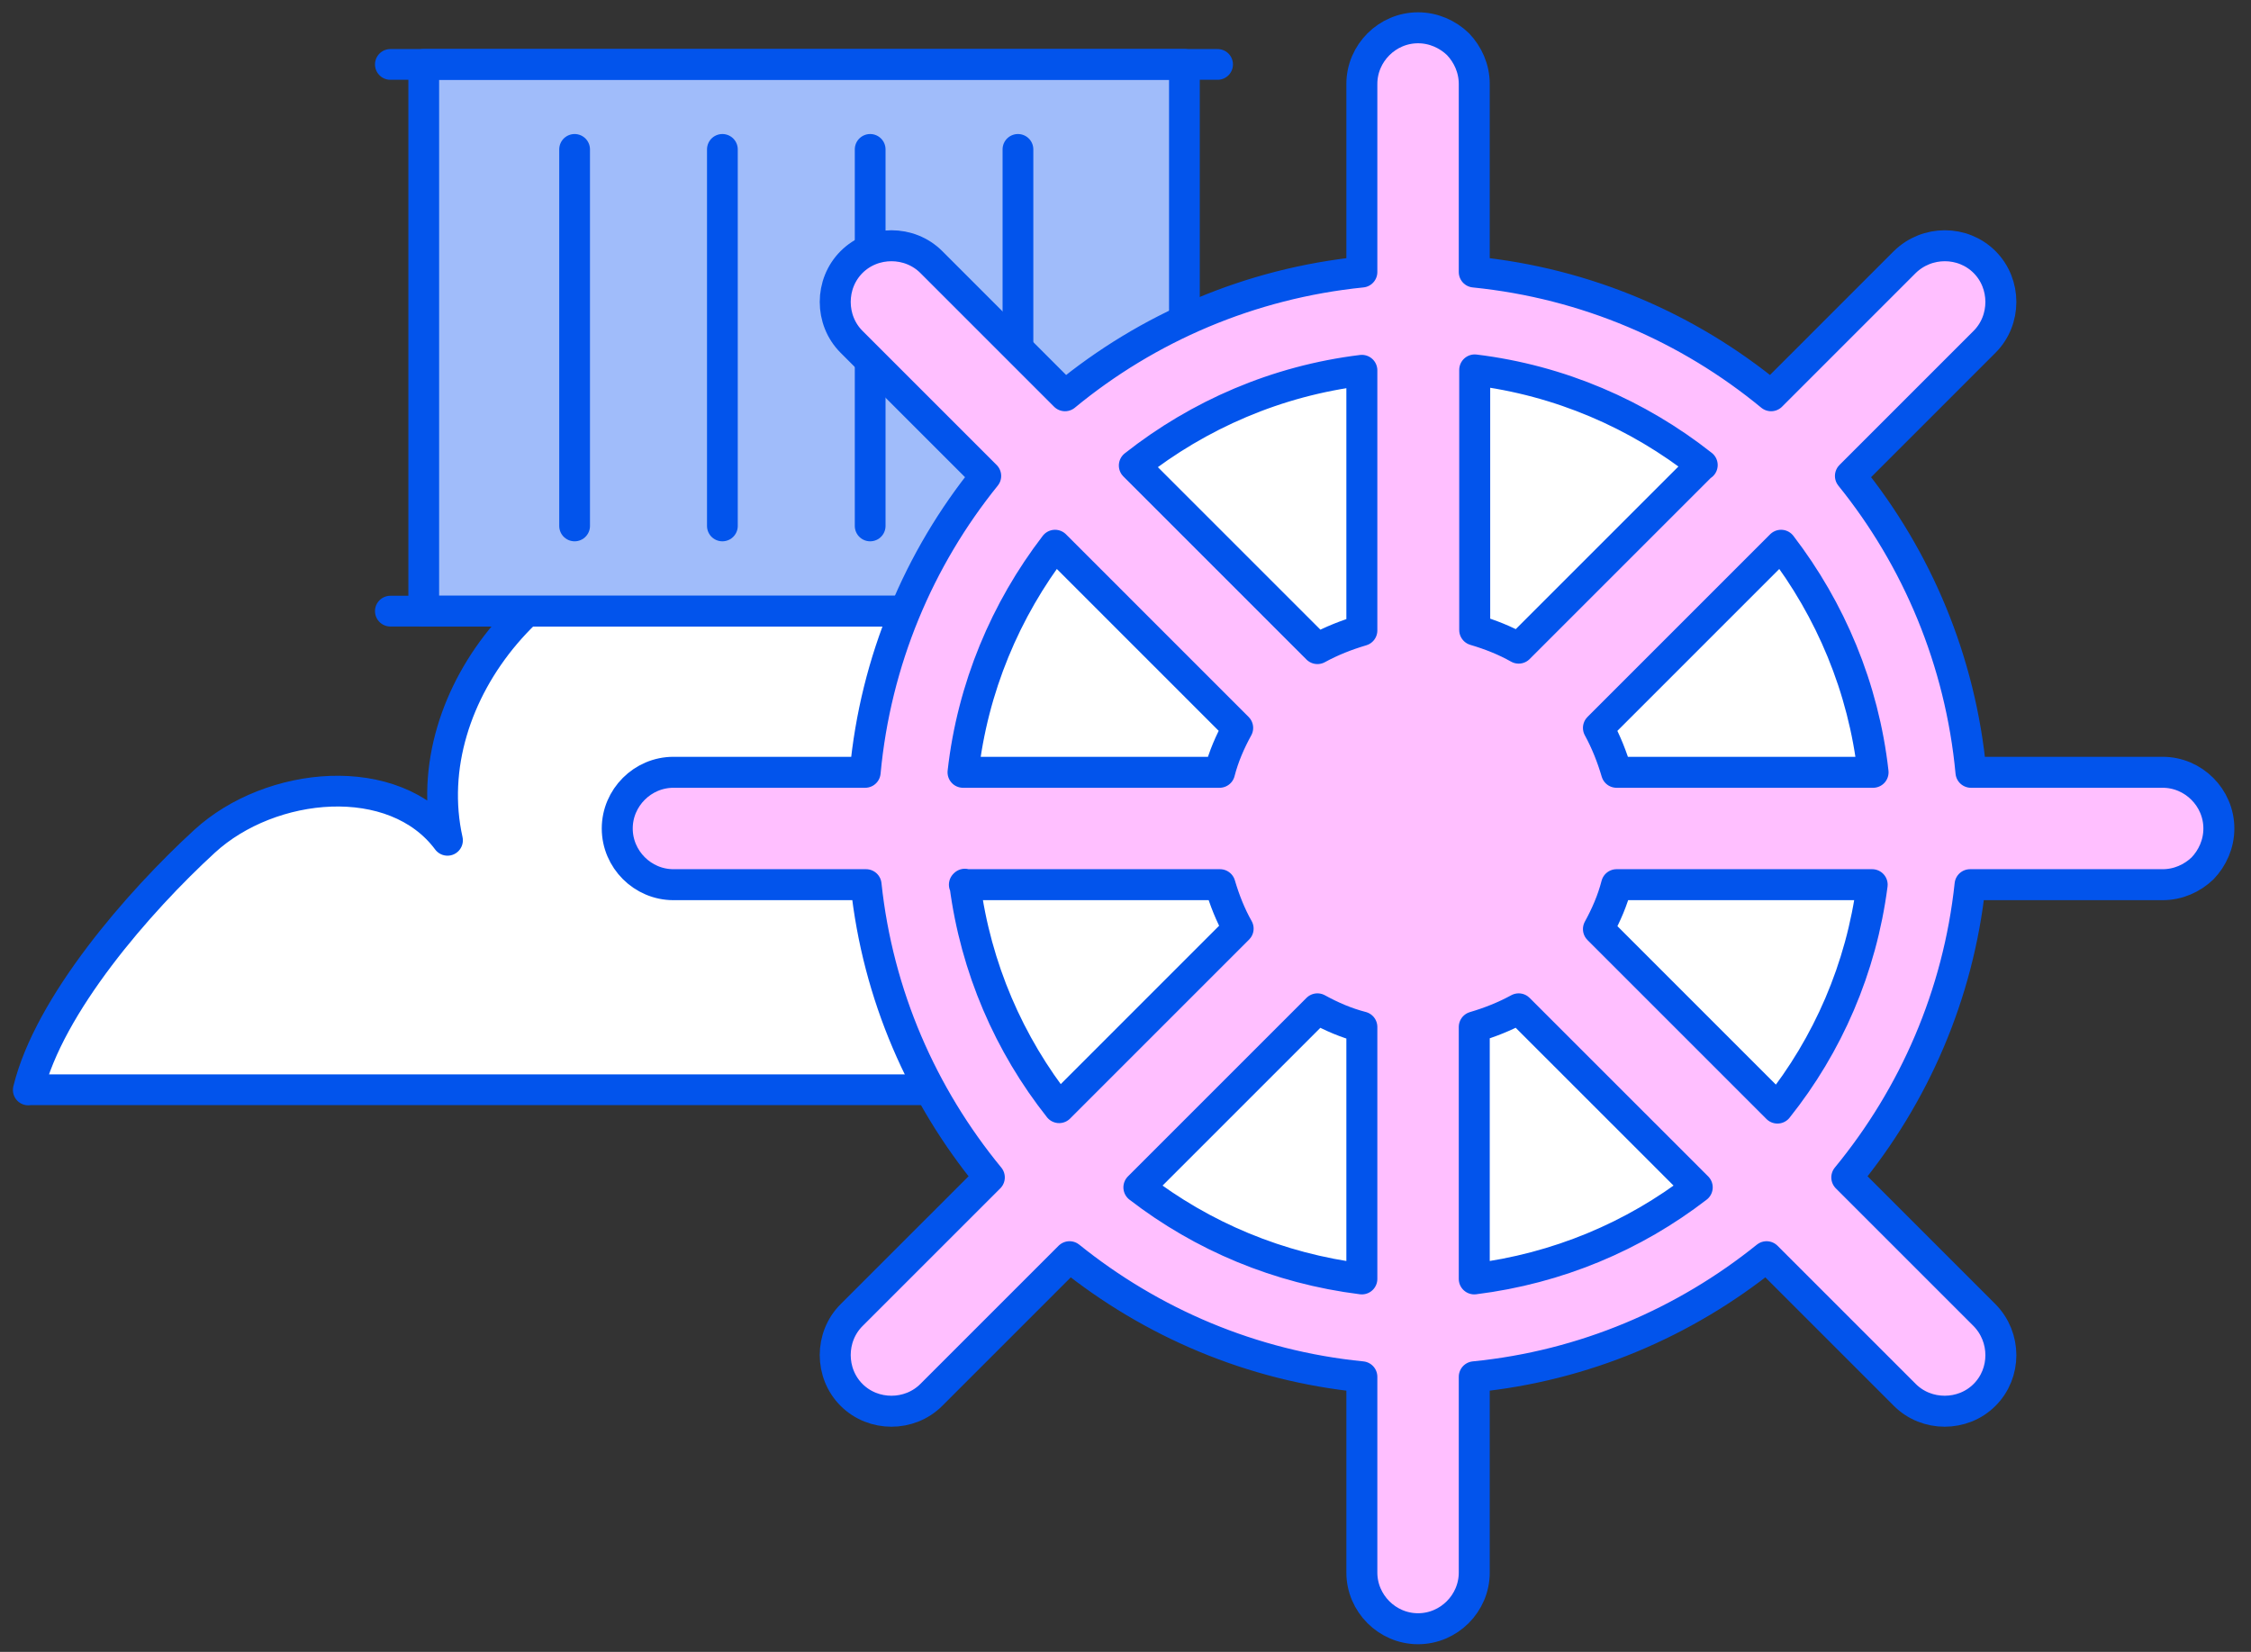
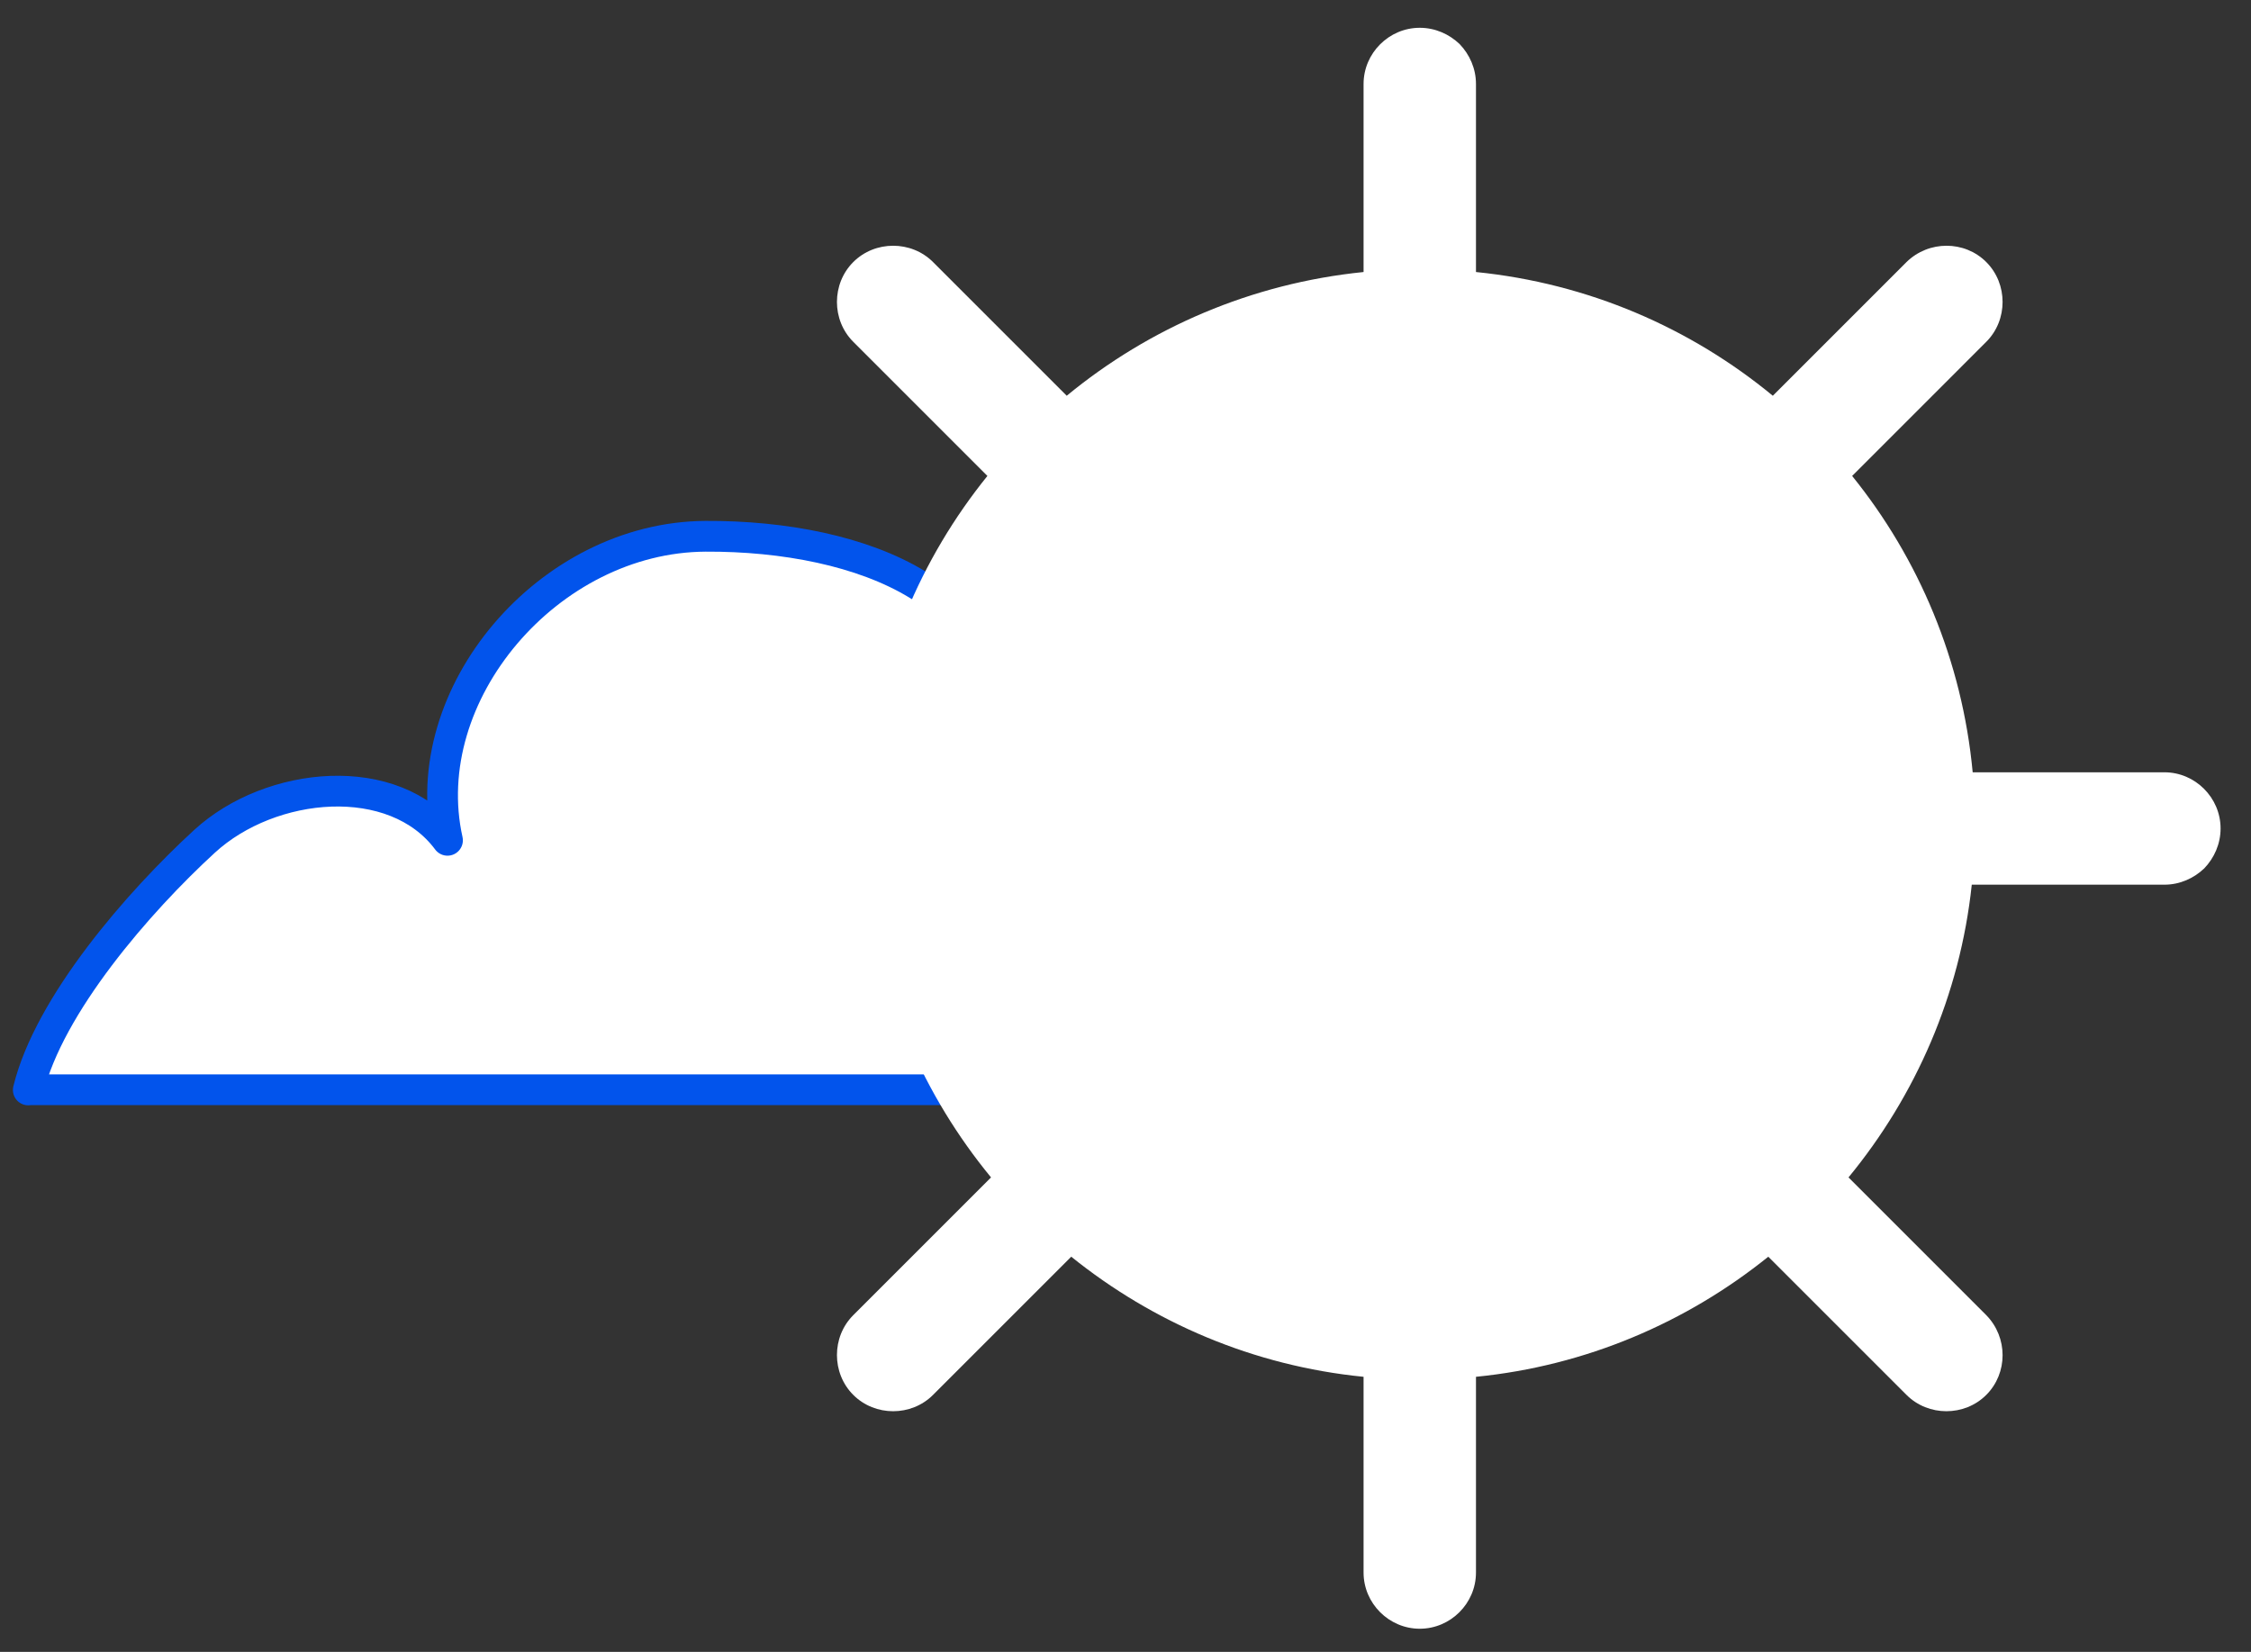
<svg xmlns="http://www.w3.org/2000/svg" width="109" height="80" viewBox="0 0 109 80" fill="none">
  <rect x="0" y="0" width="109" height="80" fill="#333333" stroke="none" />
  <path d="M1.379 52.777H66.899C66.899 48.171 64.992 43.633 60.856 41.204C56.73 38.774 52.245 33.931 47.915 35.99C49.345 28.905 41.764 25.933 34.163 25.972C26.564 26.011 20.092 33.622 21.669 40.696C19.09 37.232 13.105 37.808 9.904 40.745C6.702 43.682 2.372 48.669 1.37 52.786L1.379 52.777Z" fill="white" stroke="#0254EC" stroke-width="1.489" stroke-linecap="round" stroke-linejoin="round" />
  <g clip-path="url(#clip0_10745_206)">
-     <path d="M57.353 3.12H20.519V29.597H57.353V3.12Z" fill="#A0BCFA" stroke="#0254EC" stroke-width="1.489" stroke-linecap="round" stroke-linejoin="round" />
+     <path d="M57.353 3.12H20.519V29.597H57.353V3.12" fill="#A0BCFA" stroke="#0254EC" stroke-width="1.489" stroke-linecap="round" stroke-linejoin="round" />
    <path d="M58.959 29.597H18.903" stroke="#0254EC" stroke-width="1.489" stroke-linecap="round" stroke-linejoin="round" />
    <path d="M18.903 3.12H58.959" stroke="#0254EC" stroke-width="1.489" stroke-linecap="round" stroke-linejoin="round" />
-     <path d="M27.824 25.471V7.235" stroke="#0254EC" stroke-width="1.489" stroke-linecap="round" stroke-linejoin="round" />
    <path d="M34.98 25.471V7.235" stroke="#0254EC" stroke-width="1.489" stroke-linecap="round" stroke-linejoin="round" />
    <path d="M42.136 25.471V7.235" stroke="#0254EC" stroke-width="1.489" stroke-linecap="round" stroke-linejoin="round" />
    <path d="M49.292 25.471V7.235" stroke="#0254EC" stroke-width="1.489" stroke-linecap="round" stroke-linejoin="round" />
  </g>
  <path d="M95.523 37.402H104.806C106.298 37.402 107.527 38.631 107.527 40.123C107.527 40.87 107.22 41.55 106.737 42.055C106.232 42.538 105.552 42.845 104.806 42.845H95.479C94.909 48.199 92.758 53.071 89.51 57.022L96.181 63.693C97.235 64.768 97.235 66.502 96.181 67.555C95.655 68.082 94.952 68.345 94.25 68.345C93.548 68.345 92.846 68.082 92.319 67.555L85.626 60.862C81.675 64.044 76.803 66.151 71.471 66.678V76.158C71.471 77.65 70.242 78.879 68.749 78.879C67.257 78.879 66.028 77.65 66.028 76.158V66.678C60.695 66.151 55.824 64.044 51.873 60.862L45.18 67.555C44.127 68.609 42.371 68.609 41.318 67.555C40.264 66.502 40.264 64.746 41.318 63.693L47.989 57.022C44.741 53.071 42.59 48.199 42.02 42.845H32.693C31.201 42.845 29.972 41.616 29.972 40.123C29.972 38.631 31.201 37.402 32.693 37.402H41.976C42.481 31.982 44.587 27.044 47.813 23.05L41.318 16.554C40.264 15.501 40.264 13.745 41.318 12.691C42.371 11.638 44.127 11.638 45.18 12.691L51.654 19.166C55.648 15.874 60.608 13.723 66.028 13.174V4.067C66.028 2.575 67.257 1.346 68.749 1.346C69.496 1.346 70.176 1.653 70.681 2.136C71.163 2.64 71.471 3.321 71.471 4.067V13.174C76.913 13.723 81.851 15.874 85.845 19.166L92.319 12.691C93.394 11.638 95.128 11.638 96.181 12.691C96.708 13.218 96.971 13.921 96.971 14.623C96.971 15.325 96.708 16.027 96.181 16.554L89.686 23.05C92.912 27.044 95.018 32.004 95.523 37.402Z" fill="white" />
-   <path d="M104.723 37.402H95.44C94.935 32.004 92.829 27.044 89.603 23.05L96.098 16.554C96.625 16.027 96.888 15.325 96.888 14.623C96.888 13.921 96.625 13.218 96.098 12.691C95.045 11.638 93.311 11.638 92.236 12.691L85.762 19.166C81.768 15.874 76.83 13.723 71.388 13.174V4.067C71.388 3.321 71.08 2.64 70.598 2.136C70.093 1.653 69.413 1.346 68.666 1.346C67.174 1.346 65.945 2.575 65.945 4.067V13.174C60.525 13.723 55.565 15.874 51.571 19.166L45.097 12.691C44.044 11.638 42.288 11.638 41.234 12.691C40.181 13.745 40.181 15.501 41.234 16.554L47.73 23.05C44.504 27.044 42.398 31.982 41.893 37.402H32.61C31.118 37.402 29.889 38.631 29.889 40.123C29.889 41.616 31.118 42.845 32.61 42.845H41.937C42.507 48.199 44.658 53.071 47.906 57.022L41.234 63.693C40.181 64.746 40.181 66.502 41.234 67.555C42.288 68.609 44.044 68.609 45.097 67.555L51.79 60.862C55.74 64.044 60.612 66.151 65.945 66.678V76.158C65.945 77.65 67.174 78.879 68.666 78.879C70.159 78.879 71.388 77.65 71.388 76.158V66.678C76.721 66.151 81.592 64.044 85.543 60.862L92.236 67.555C92.763 68.082 93.465 68.345 94.167 68.345C94.869 68.345 95.572 68.082 96.098 67.555C97.152 66.502 97.152 64.768 96.098 63.693L89.427 57.022C92.675 53.071 94.826 48.199 95.396 42.845H104.723C105.469 42.845 106.149 42.538 106.654 42.055C107.137 41.55 107.444 40.87 107.444 40.123C107.444 38.631 106.215 37.402 104.723 37.402ZM90.7 37.402H78.279C78.059 36.656 77.774 35.932 77.401 35.252L86.245 26.407C88.637 29.524 90.239 33.298 90.7 37.402ZM82.404 22.523L73.538 31.389C72.88 31.016 72.156 30.731 71.41 30.511V17.915C75.535 18.419 79.31 20.065 82.426 22.523H82.404ZM65.945 17.936V30.533C65.199 30.753 64.475 31.038 63.794 31.411L54.928 22.545C58.045 20.087 61.819 18.441 65.945 17.936ZM51.088 26.407L59.932 35.252C59.559 35.932 59.252 36.634 59.054 37.402H46.633C47.094 33.298 48.696 29.524 51.088 26.407ZM46.699 42.845H59.076C59.296 43.591 59.581 44.315 59.954 44.973L51.286 53.642C48.872 50.592 47.248 46.883 46.721 42.823L46.699 42.845ZM55.148 57.504L63.794 48.858C64.475 49.231 65.177 49.538 65.945 49.736V61.937C61.907 61.433 58.22 59.874 55.148 57.504ZM71.388 61.937V49.736C72.134 49.516 72.858 49.231 73.538 48.858L82.185 57.504C79.112 59.874 75.426 61.433 71.388 61.937ZM86.069 53.664L77.401 44.995C77.774 44.315 78.081 43.613 78.279 42.845H90.656C90.129 46.905 88.505 50.613 86.069 53.664Z" fill="#FFBFFF" stroke="#0254EC" stroke-width="1.5" stroke-linecap="round" stroke-linejoin="round" />
  <defs>
    <clipPath id="clip0_10745_206">
-       <rect width="41.544" height="27.966" fill="white" transform="translate(18.158 2.375)" />
-     </clipPath>
+       </clipPath>
  </defs>
</svg>